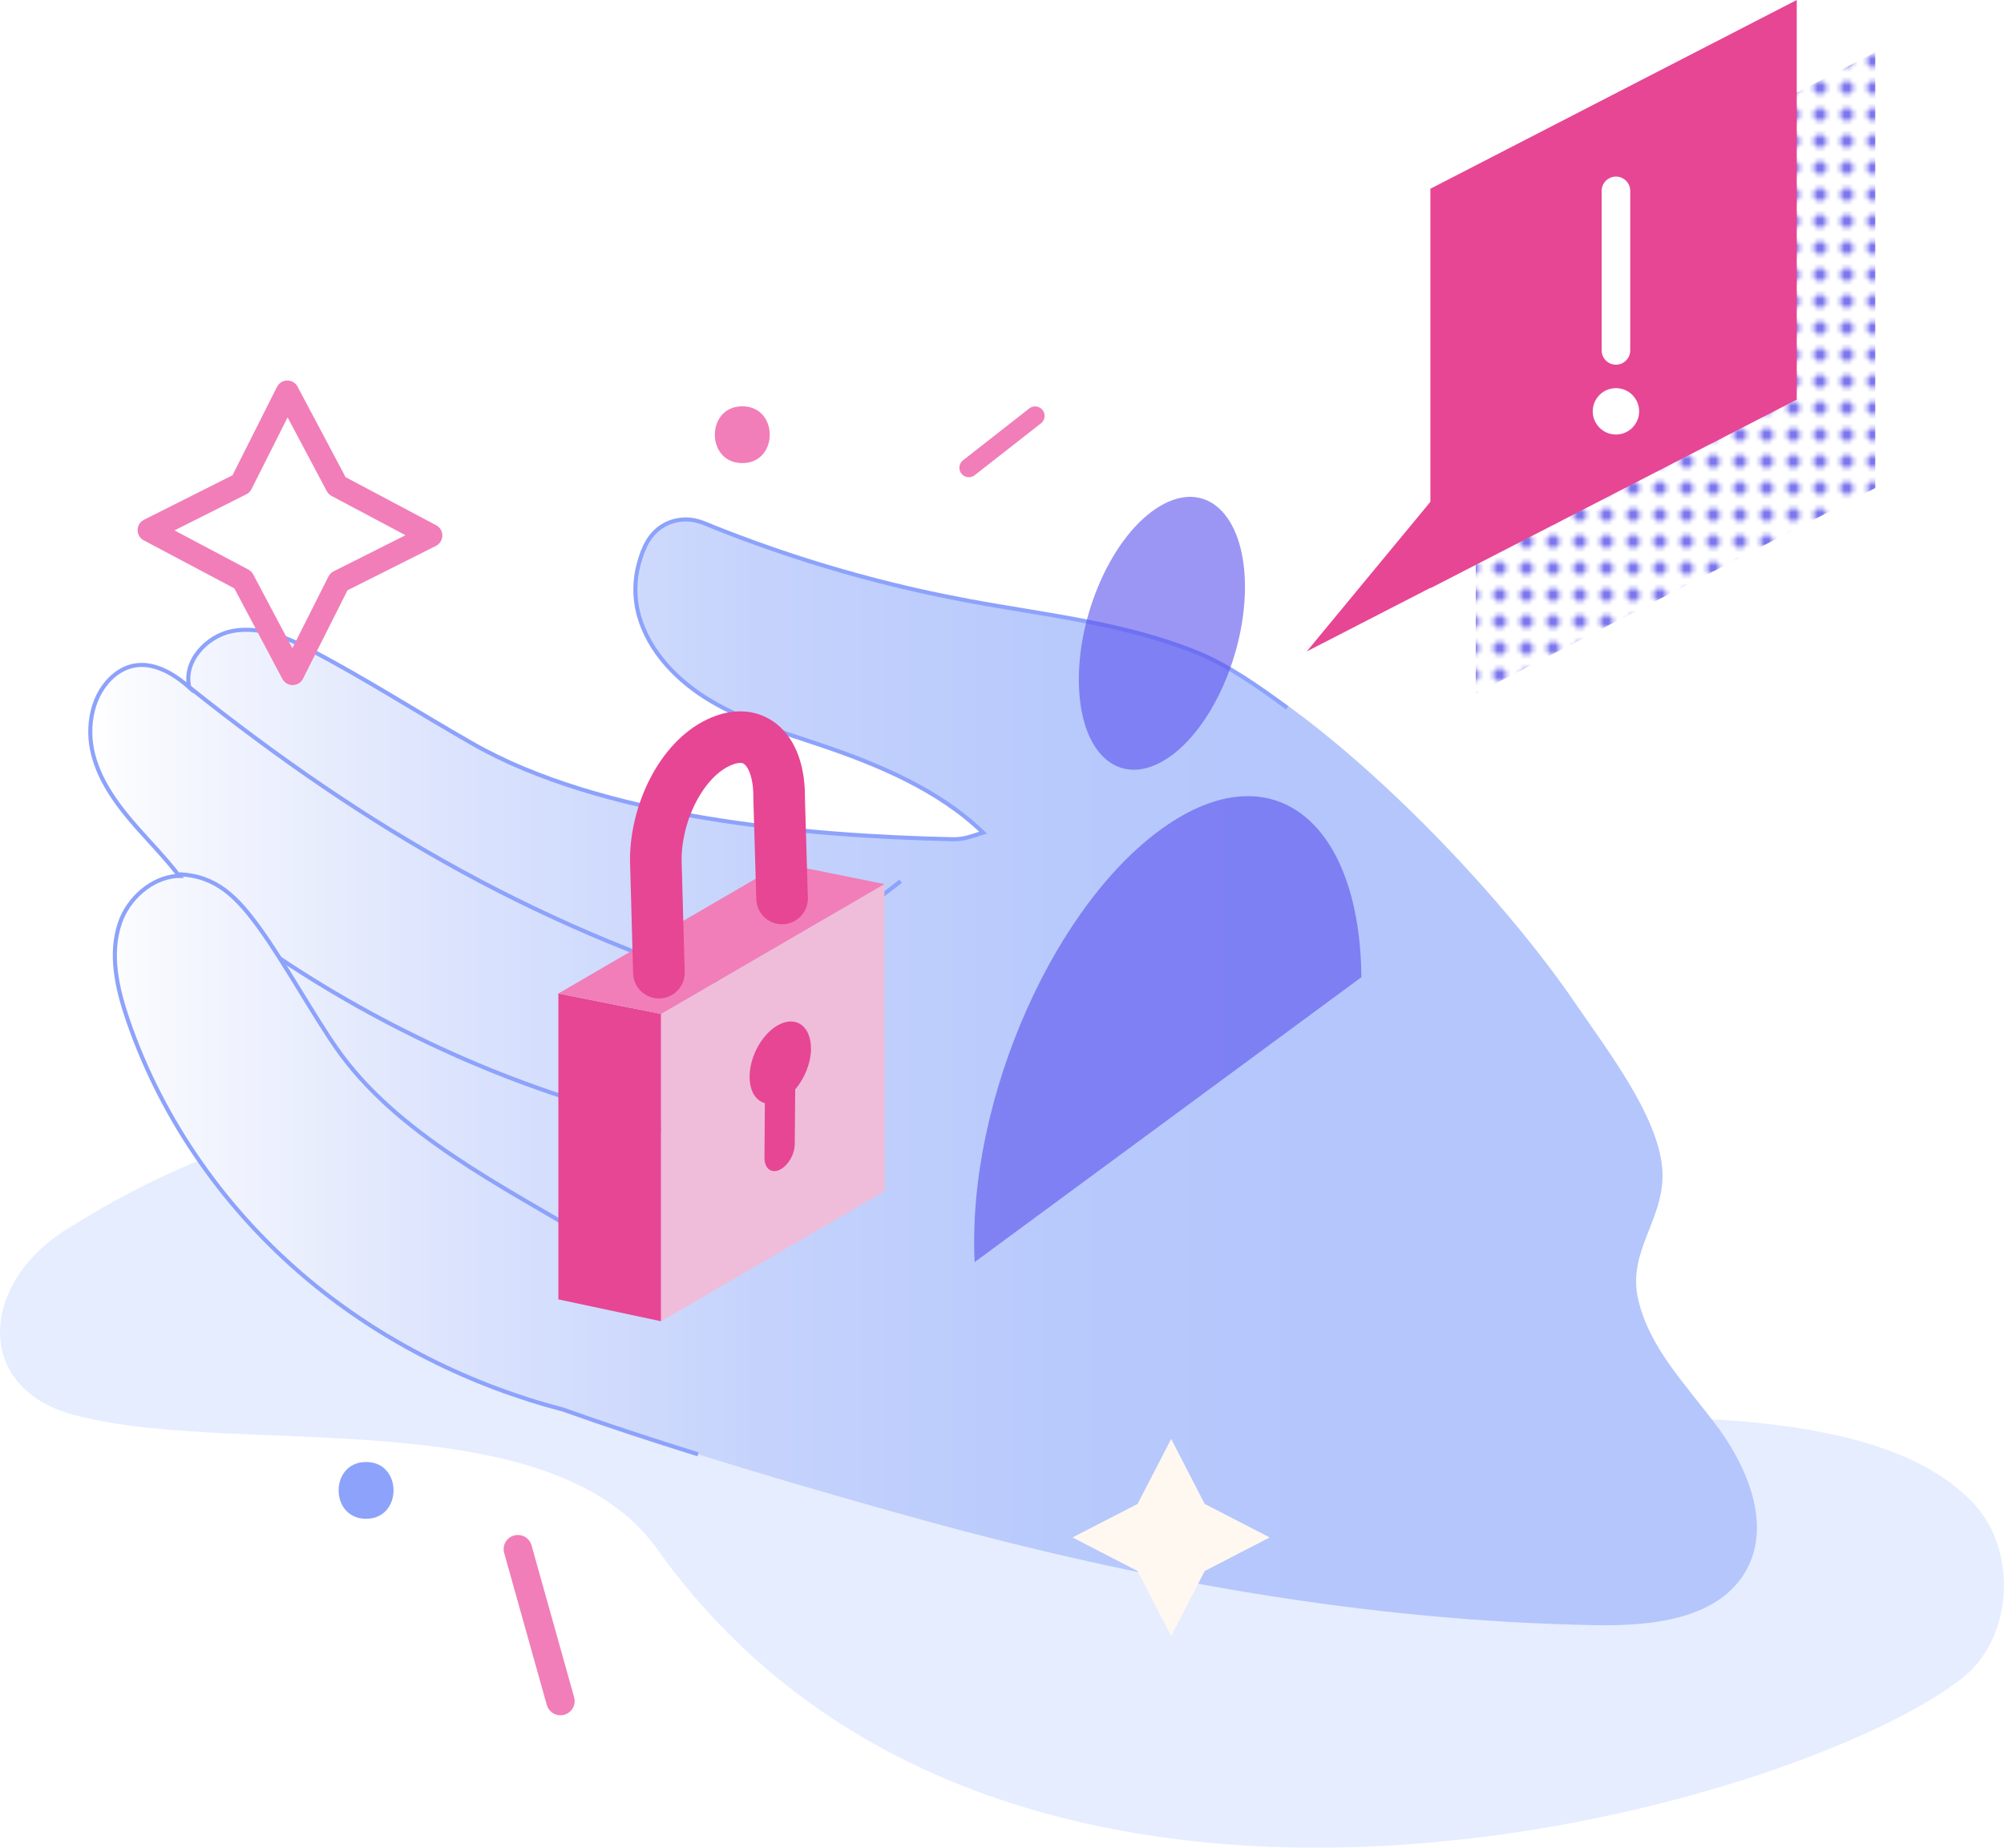
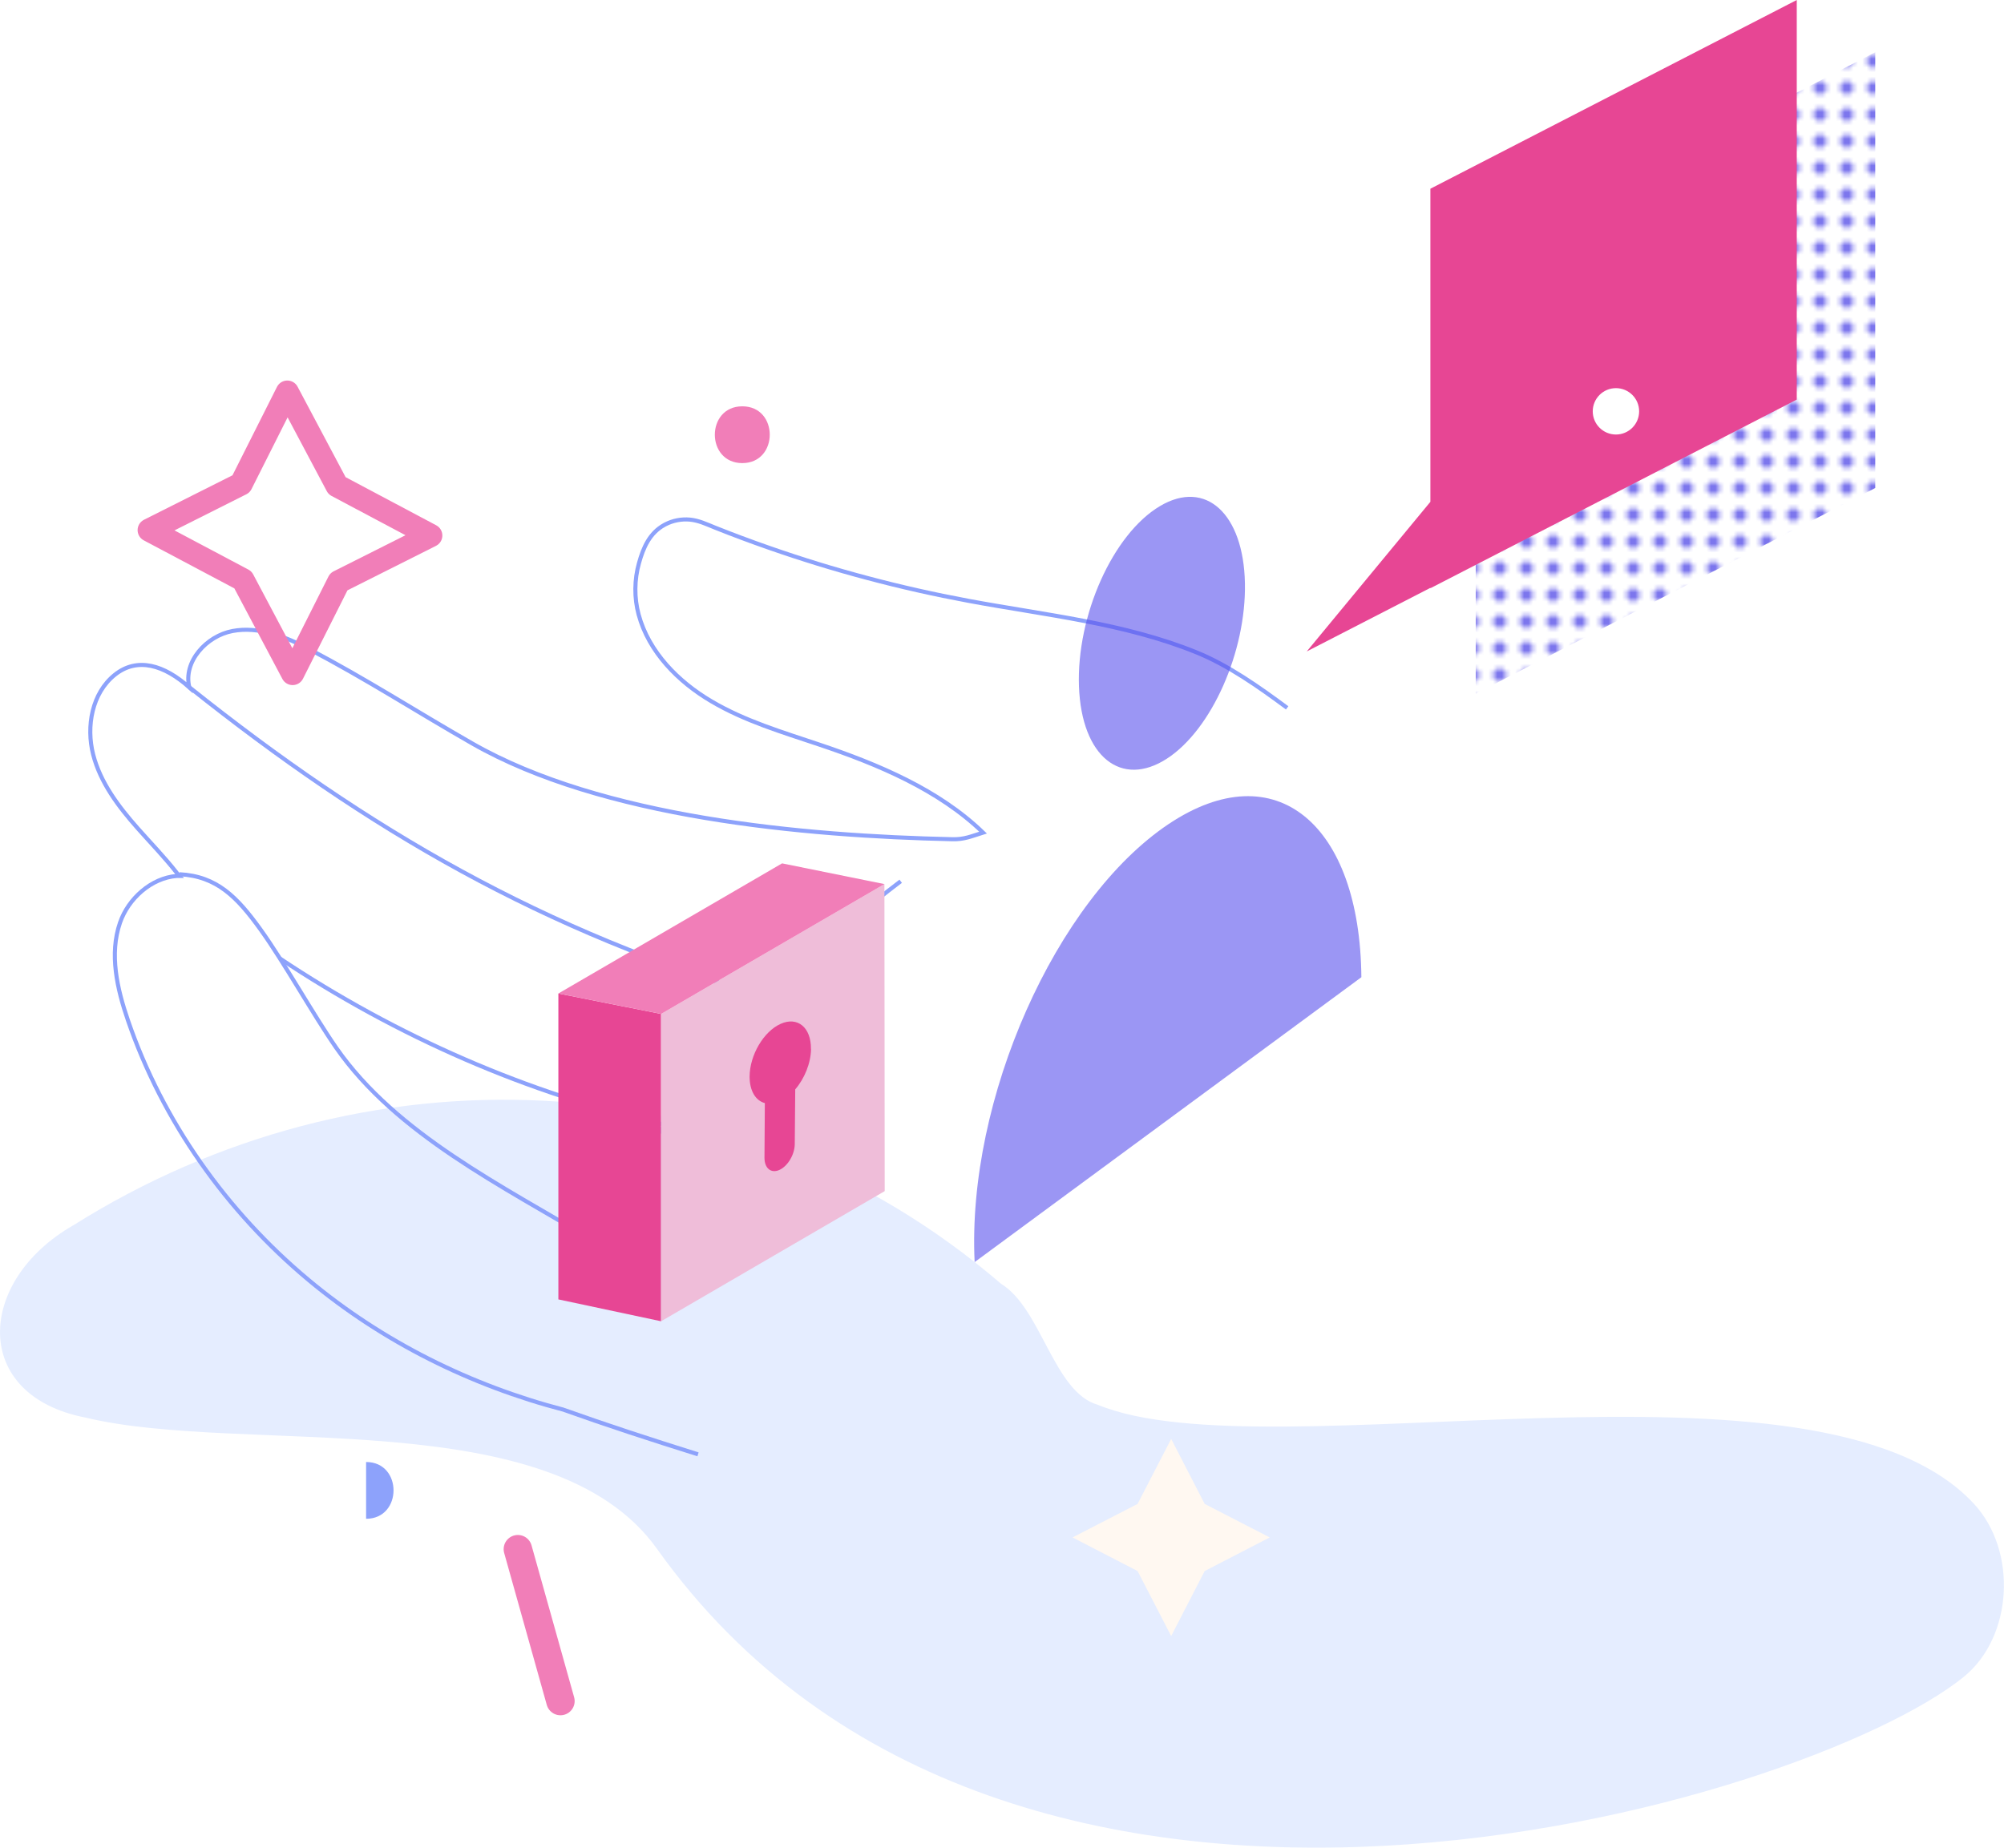
<svg xmlns="http://www.w3.org/2000/svg" id="Layer_2" data-name="Layer 2" viewBox="0 0 211.68 195.22">
  <defs>
    <style>
      .cls-1 {
        opacity: .6;
      }

      .cls-2 {
        fill: #efbdd9;
      }

      .cls-3 {
        fill: #5850ec;
      }

      .cls-4 {
        fill: #fff;
      }

      .cls-5 {
        stroke: #e74694;
        stroke-width: 5.45px;
      }

      .cls-5, .cls-6, .cls-7, .cls-8, .cls-9, .cls-10 {
        fill: none;
      }

      .cls-5, .cls-6, .cls-9, .cls-10 {
        stroke-linecap: round;
        stroke-linejoin: round;
      }

      .cls-11 {
        fill: #e5edff;
      }

      .cls-6 {
        stroke-width: 2px;
      }

      .cls-6, .cls-9, .cls-10 {
        stroke: #f17eb8;
      }

      .cls-12 {
        fill: url(#New_Pattern);
      }

      .cls-8 {
        stroke: #8da2fb;
        stroke-miterlimit: 10;
        stroke-width: .43px;
      }

      .cls-9 {
        stroke-width: 3px;
      }

      .cls-10 {
        stroke-width: 2.45px;
      }

      .cls-13 {
        fill: #e74694;
      }

      .cls-14 {
        fill: #8da2fb;
      }

      .cls-15 {
        fill: #fff8f1;
      }

      .cls-16 {
        fill: #7c76ed;
      }

      .cls-17 {
        fill: url(#linear-gradient);
      }

      .cls-18 {
        fill: #f17eb8;
      }
    </style>
    <pattern id="New_Pattern" data-name="New Pattern" x="0" y="0" width="6" height="6" patternTransform="translate(-917.43 -3804.76) scale(.47)" patternUnits="userSpaceOnUse" viewBox="0 0 6 6">
      <g>
        <rect class="cls-7" width="6" height="6" />
        <path class="cls-16" d="M3,4.5h0c.83,0,1.5-.67,1.5-1.5h0c0-.83-.67-1.5-1.5-1.5h0c-.83,0-1.5.67-1.5,1.5h0c0,.83.67,1.5,1.5,1.5Z" />
      </g>
    </pattern>
    <linearGradient id="linear-gradient" x1="9.55" y1="113.29" x2="185.56" y2="113.29" gradientUnits="userSpaceOnUse">
      <stop offset="0" stop-color="#fff" />
      <stop offset=".03" stop-color="#f9fafe" />
      <stop offset=".22" stop-color="#dbe3fd" />
      <stop offset=".4" stop-color="#c5d3fc" />
      <stop offset=".58" stop-color="#b8c9fc" />
      <stop offset=".74" stop-color="#b4c6fc" />
    </linearGradient>
  </defs>
  <g id="Layer_1-2" data-name="Layer 1">
    <g>
      <g>
        <polygon class="cls-12" points="155.88 27.26 155.88 73.25 155.88 73.29 198.08 51.56 198.08 51.44 198.08 40.2 198.08 5.52 155.88 27.26" />
        <polygon class="cls-13" points="151.09 19.94 151.09 53.02 138.03 68.83 151.09 62.11 151.09 62.15 189.79 42.22 189.79 42.11 189.79 31.8 189.79 0 151.09 19.94" />
      </g>
      <line class="cls-9" x1="59.2" y1="179.73" x2="54.7" y2="163.68" />
      <path class="cls-11" d="M7.71,129.48c-10.2,5.86-10.78,17.94,1.29,20.29,16.74,4.05,49.24-1.79,60.4,13.88,37.22,52.24,121.5,26.92,138.02,13.53,5.19-4.2,5.73-13.3,1.06-18.32-16.4-17.64-74.37-2.97-92.51-10.43-4.68-1.33-5.94-10.16-10.23-12.79-28.18-24.23-67.7-25.28-98.04-6.15Z" />
      <g>
-         <path class="cls-17" d="M181.46,150.83c-3.19-4.35-7.28-8.37-8.44-13.63-1.15-5.21,3.05-8.57,2.55-13.88-.53-5.58-5.94-12.56-9.09-17.2-9.26-13.63-27.91-32.28-40.12-37.21-7.64-3.09-15.95-3.92-24.05-5.43-3.59-.67-7.15-1.47-10.67-2.41-3.51-.93-6.98-2-10.41-3.2-1.92-.67-3.82-1.38-5.7-2.13-.87-.35-1.69-.75-2.64-.84-.88-.08-1.79.09-2.58.5-.04.02-.09.05-.13.07-1.54.85-2.21,2.39-2.66,4.01-.5,1.77-.52,3.68-.04,5.46,1.07,3.95,4.17,7.09,7.69,9.16,3.52,2.08,7.49,3.26,11.36,4.56,6.26,2.1,12.66,4.79,17.33,9.31-1.24.39-2,.73-3.22.7-15.76-.34-37.06-2.29-50.74-10.12-6.05-3.46-11.12-6.76-17.29-10-2.48-1.3-5.28-2.4-8.03-1.88-2.75.52-5.24,3.24-4.56,5.96-2.65-2.37-5.5-3.25-7.89-1.32s-3.03,5.43-2.27,8.41c.76,2.97,2.68,5.51,4.71,7.8,1.38,1.56,2.84,3.06,4.13,4.71.07.1.17.21.27.32-.09,0-.17,0-.27,0-2.72.21-5.13,2.41-6,4.93-1.15,3.32-.31,6.99.83,10.31,3.66,10.68,10.43,20.23,19.1,27.46,7.8,6.51,17.11,11.14,26.94,13.7.02,0,.05.02.07.03,11.36,4.06,26.09,8.38,37.72,11.59,23.24,6.41,47.16,10.73,71.31,11.14,5.93.1,12.98-.67,15.82-5.87,2.58-4.73.17-10.65-3.01-15Z" />
        <path class="cls-8" d="M135.96,74.79c-2.94-2.18-6.22-4.51-9.62-5.88-7.64-3.09-15.95-3.92-24.05-5.43-3.59-.67-7.15-1.47-10.67-2.41-3.51-.93-6.98-2-10.41-3.2-1.92-.67-3.82-1.38-5.7-2.13-.87-.35-1.69-.75-2.64-.84-.88-.08-1.79.09-2.58.5-.04.02-.09.05-.13.07-1.54.85-2.21,2.39-2.66,4.01-.5,1.77-.52,3.68-.04,5.46,1.07,3.95,4.17,7.09,7.69,9.16,3.52,2.08,7.49,3.26,11.36,4.56,6.26,2.1,12.66,4.79,17.33,9.31-1.24.39-2,.73-3.22.7-15.76-.34-37.06-2.29-50.74-10.12-6.05-3.46-11.12-6.76-17.29-10-2.48-1.3-5.28-2.4-8.03-1.88-2.75.52-5.24,3.24-4.56,5.96-2.65-2.37-5.5-3.25-7.89-1.32s-3.03,5.43-2.27,8.41c.76,2.97,2.68,5.51,4.71,7.8,1.38,1.56,2.84,3.06,4.13,4.71.07.1.17.21.27.32-.09,0-.17,0-.27,0-2.72.21-5.13,2.41-6,4.93-1.15,3.32-.31,6.99.83,10.31,3.66,10.68,10.43,20.23,19.1,27.46,7.8,6.51,17.11,11.14,26.94,13.7.02,0,.05.02.07.03,4.33,1.55,9.16,3.13,14.11,4.68" />
        <path class="cls-8" d="M18.96,92.37c3.94.2,6.09,2.41,8.56,5.84,2.47,3.43,5.58,9.02,7.99,12.49,6.35,9.14,17.64,14.65,27.17,20.39" />
        <path class="cls-8" d="M20.01,72.62c18.83,15.01,37.24,25.79,61.59,32.94" />
        <path class="cls-8" d="M61.67,132.84c8.02-15.51,19.55-29.19,33.47-39.73" />
        <path class="cls-8" d="M29.55,101.26c12.31,8.21,26.22,14.34,40.66,17.57" />
      </g>
      <polygon class="cls-10" points="25.47 51.13 30.35 41.43 35.6 51.32 45.5 56.58 35.79 61.46 30.91 71.16 25.66 61.26 15.76 56.01 25.47 51.13" />
      <polygon class="cls-15" points="120.16 158.9 123.71 152.03 127.25 158.9 134.12 162.44 127.25 165.99 123.71 172.86 120.16 165.99 113.29 162.44 120.16 158.9" />
      <circle class="cls-4" cx="170.69" cy="43.46" r="2.45" />
-       <path class="cls-4" d="M170.69,38.53c-.83,0-1.51-.67-1.51-1.51v-16.85c0-.83.67-1.51,1.51-1.51s1.51.67,1.51,1.51v16.85c0,.83-.67,1.51-1.51,1.51Z" />
      <g class="cls-1">
        <g>
          <path class="cls-3" d="M113.97,72.53c.27,7.42,4.47,10.76,9.3,7.62,4.73-3.08,8.37-11.31,8.23-18.53-.14-7.31-4.12-11.03-8.97-8.15-4.96,2.94-8.83,11.54-8.56,19.07Z" />
          <path class="cls-3" d="M143.8,103.25l-40.85,30.1c-.84-17.2,8.59-38.33,20.5-46.29,11.32-7.56,20.21.04,20.35,16.19Z" />
        </g>
      </g>
      <g>
        <polygon class="cls-13" points="69.83 139.6 58.98 137.29 58.98 104.97 69.83 107.13 69.83 139.6" />
        <polygon class="cls-2" points="93.45 125.85 69.83 139.6 69.83 107.13 93.42 93.41 93.45 125.85" />
        <path class="cls-13" d="M85.66,110.82c.02-2.27-1.42-3.45-3.21-2.64-1.8.81-3.26,3.31-3.27,5.57,0,1.52.64,2.54,1.61,2.8l-.04,5.78c0,1.11.7,1.68,1.58,1.28.88-.4,1.61-1.62,1.62-2.73l.05-5.78c.98-1.14,1.65-2.77,1.67-4.29Z" />
        <polygon class="cls-18" points="58.98 104.97 82.61 91.22 93.42 93.41 69.83 107.13 58.98 104.97" />
-         <path class="cls-5" d="M82.61,94.93l-.31-10.57c.06-5.03-2.52-7.75-6.43-5.89-3.9,1.85-6.58,7.35-6.6,12.35l.33,11.95" />
      </g>
-       <line class="cls-6" x1="109.34" y1="43.94" x2="102.34" y2="49.42" />
-       <path class="cls-14" d="M38.67,160.47c3.86,0,3.87-6,0-6s-3.87,6,0,6h0Z" />
+       <path class="cls-14" d="M38.67,160.47c3.86,0,3.87-6,0-6h0Z" />
      <path class="cls-18" d="M78.41,48.93c3.86,0,3.87-6,0-6s-3.87,6,0,6h0Z" />
    </g>
  </g>
</svg>